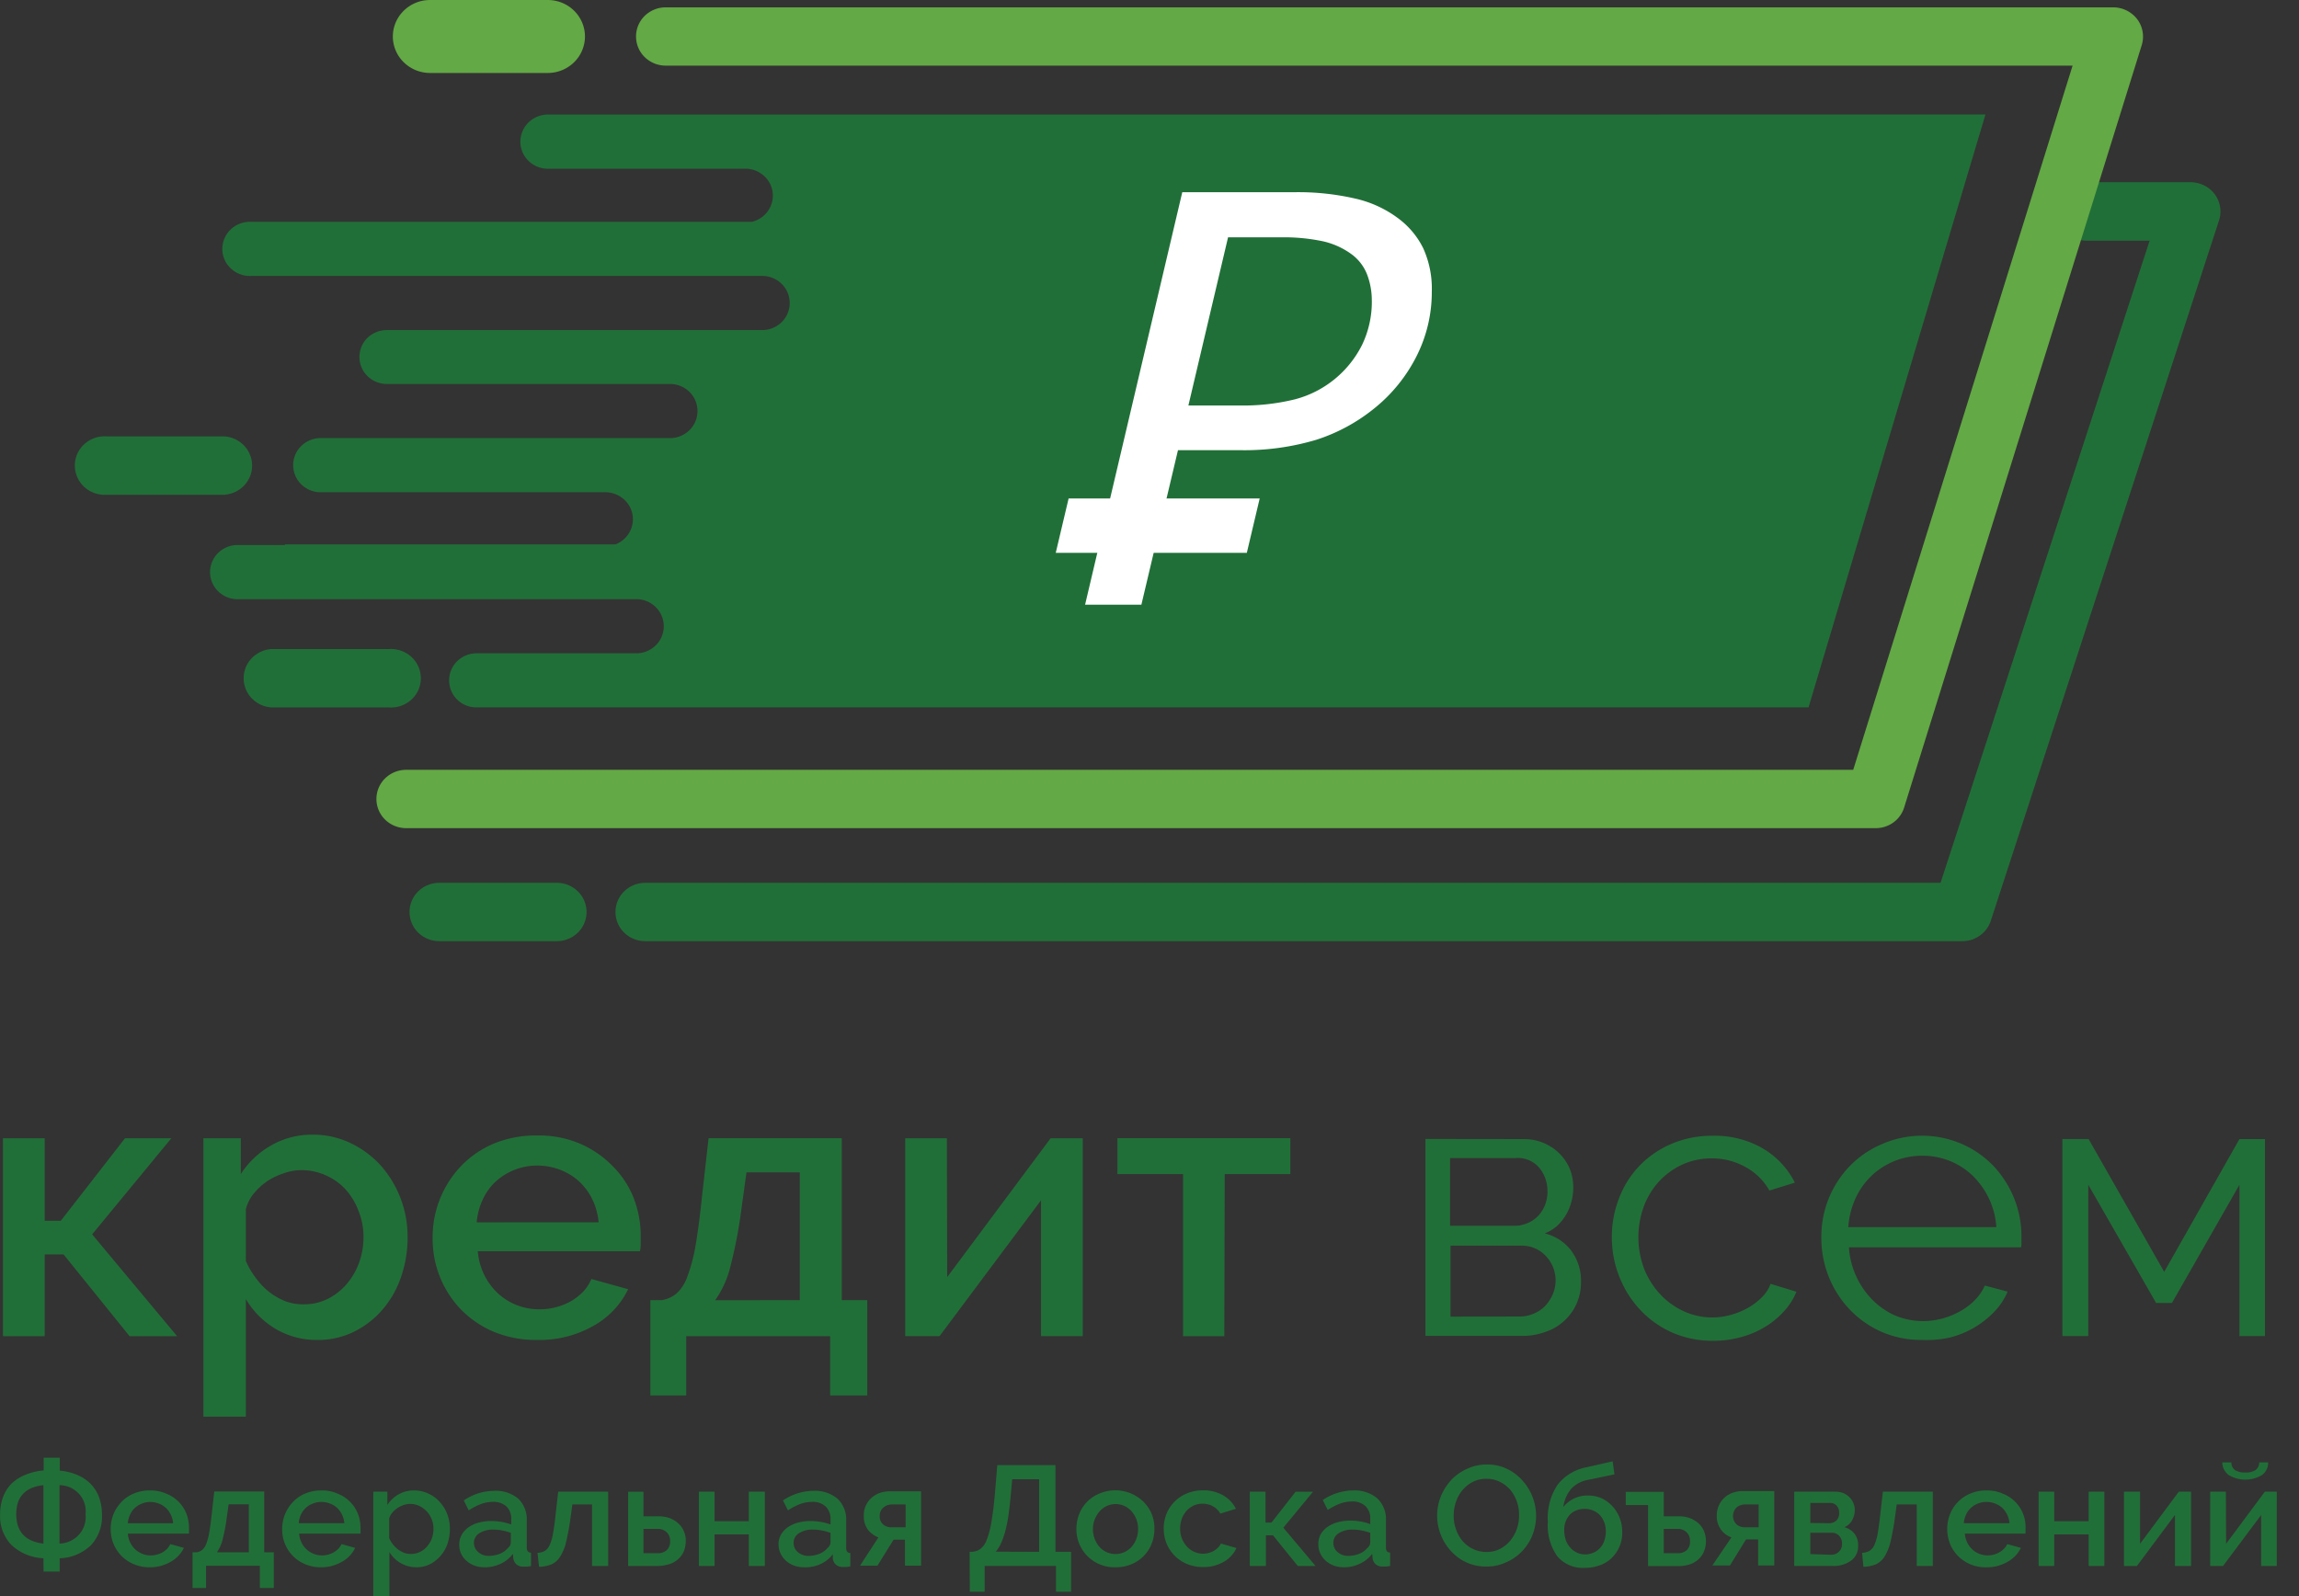
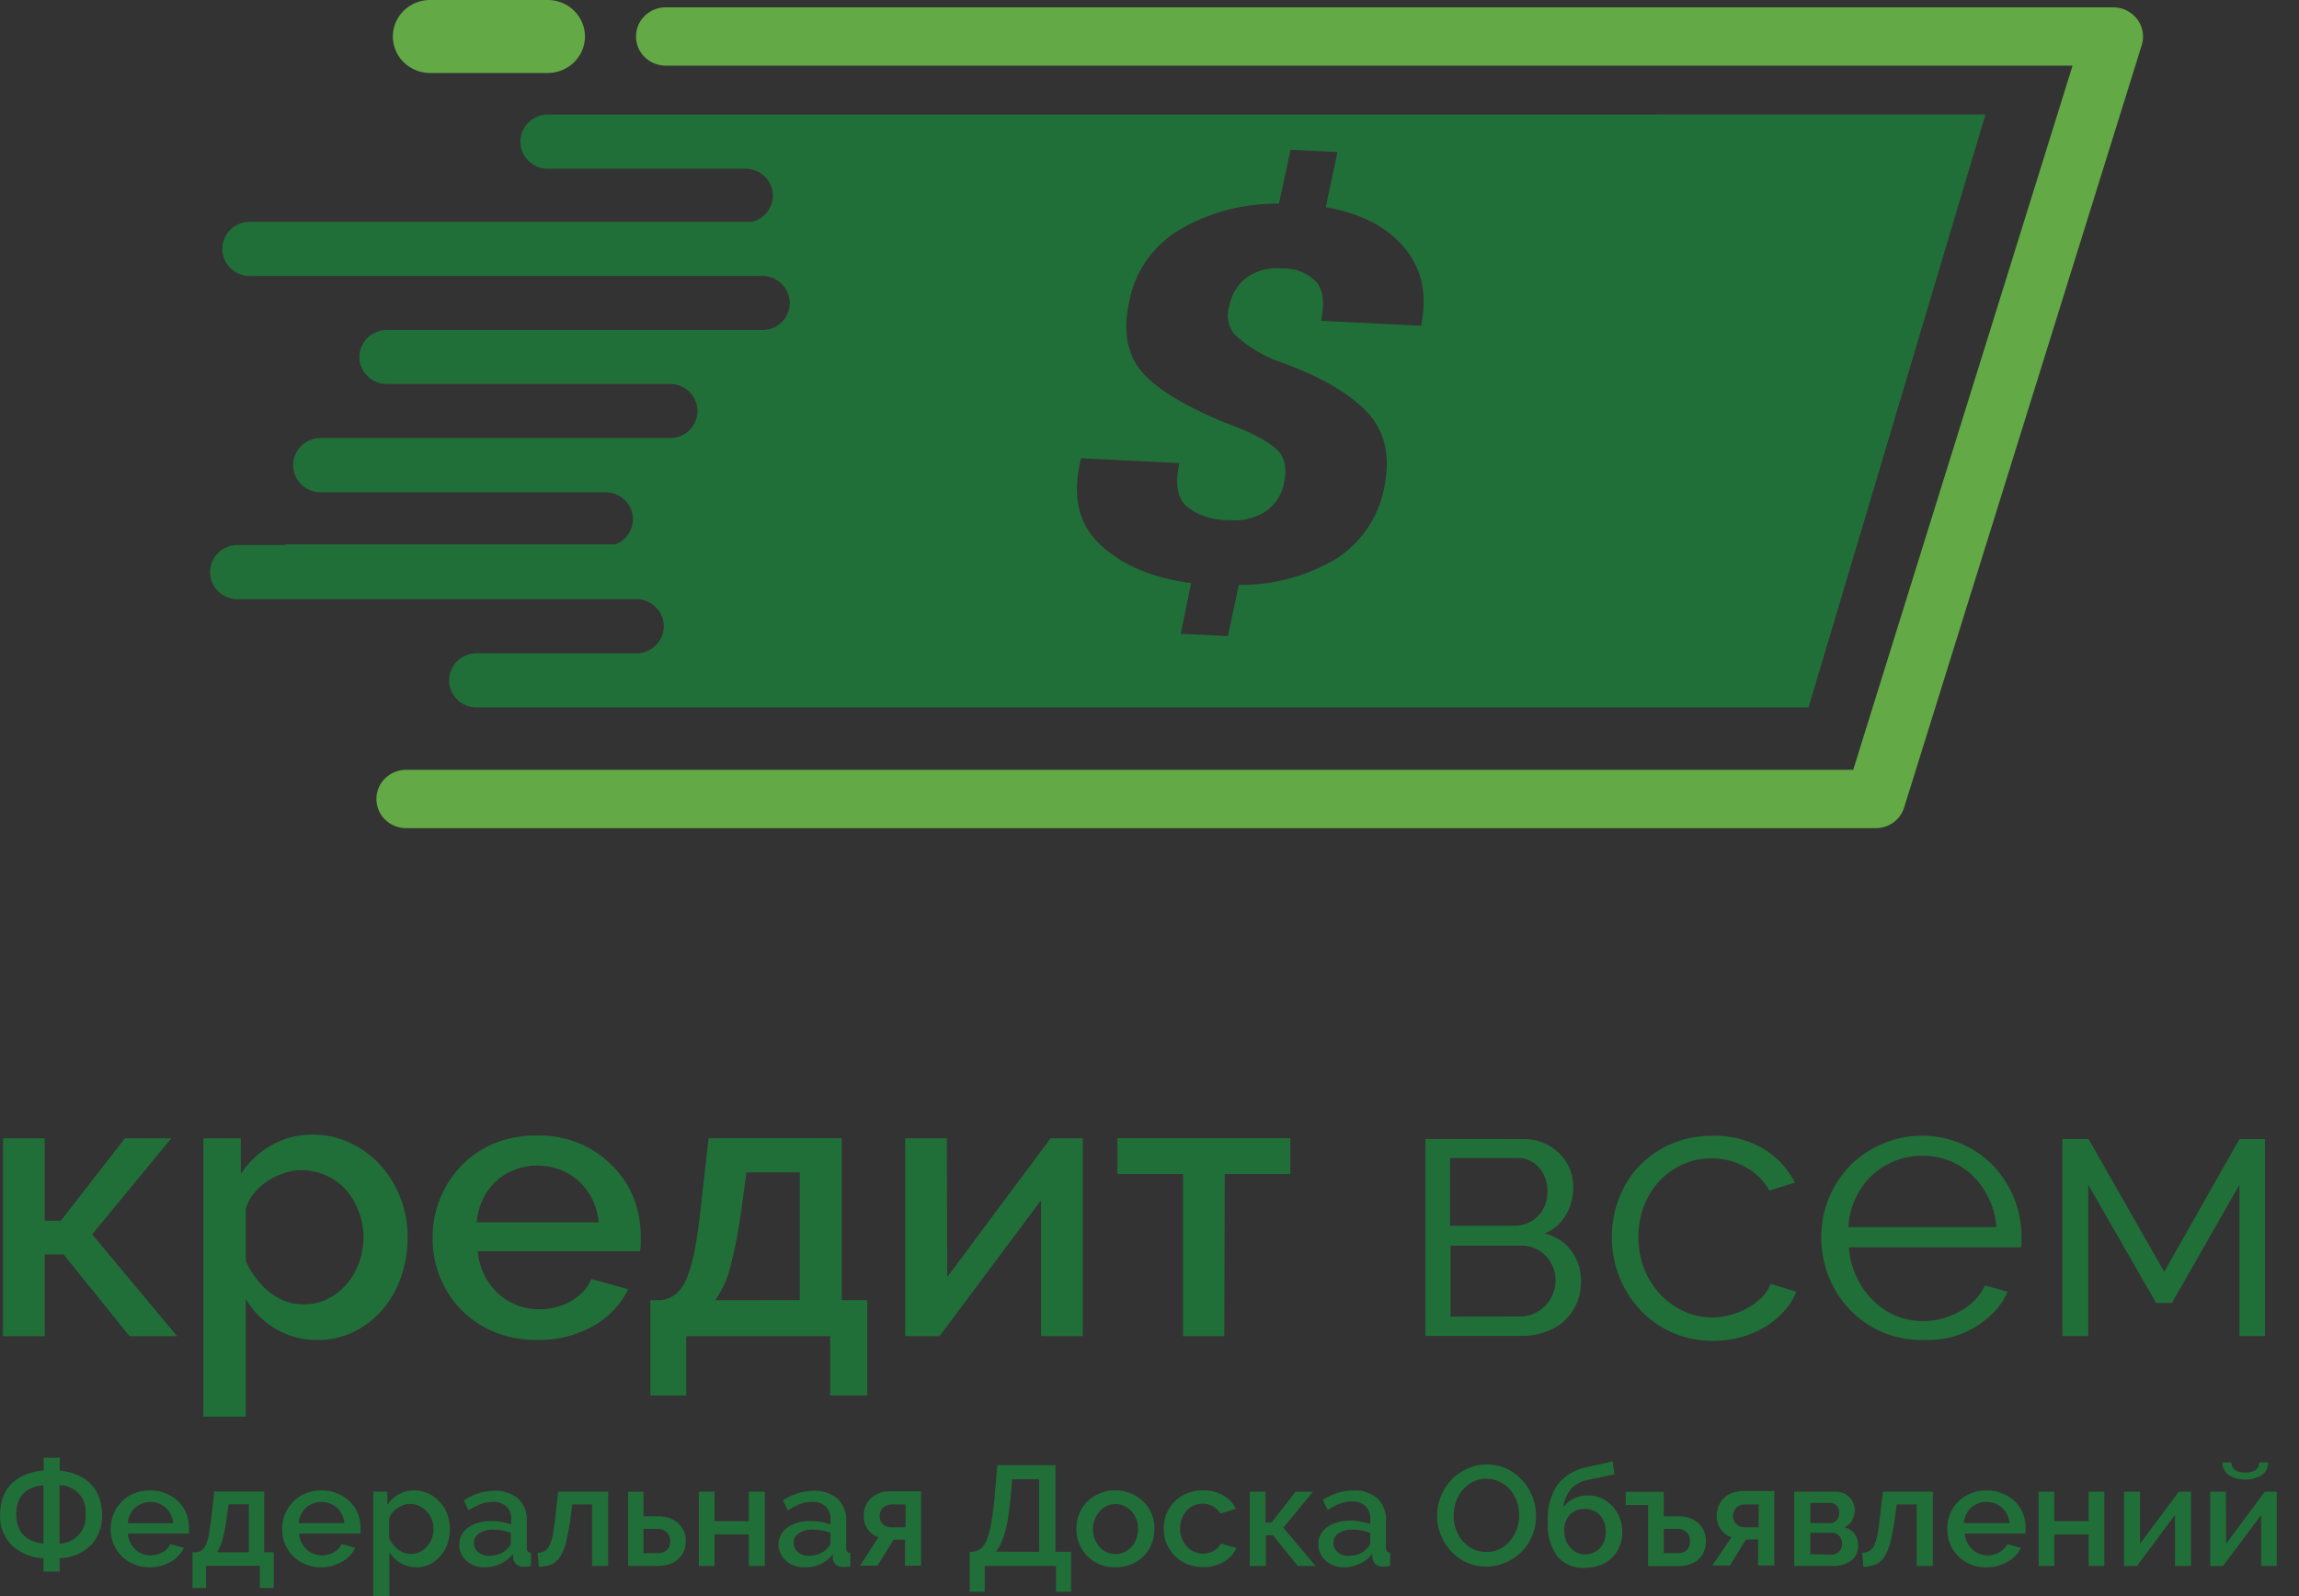
<svg xmlns="http://www.w3.org/2000/svg" viewBox="0 0 72 50">
  <rect x="0" y="0" width="72" height="50" fill="#333333" stroke="none" />
  <g clip-path="url(#clip0)">
-     <path d="M61.454 29.483H20.207a.941.941 0 01-.66-.268.904.904 0 010-1.291.941.941 0 01.66-.268h40.567l6.548-20.117h-2.015a.942.942 0 01-.629-.285.906.906 0 010-1.26.942.942 0 01.63-.285h3.298a.947.947 0 01.758.379.904.904 0 01.129.824l-7.15 21.946a.917.917 0 01-.342.453.947.947 0 01-.547.172z" fill="#216F38" />
    <path d="M58.729 25.943h-46.01a.941.941 0 01-.659-.268.904.904 0 010-1.291.941.941 0 01.659-.268h45.32l6.87-22.06H20.85a.941.941 0 01-.659-.267.904.904 0 010-1.292.941.941 0 01.659-.267h45.335a.95.95 0 01.747.37.905.905 0 01.144.81l-7.442 23.886a.91.91 0 01-.342.472.942.942 0 01-.562.175zM17.154 2.286H13.47c-.31 0-.606-.12-.825-.335a1.131 1.131 0 01-.342-.808c0-.303.123-.594.342-.808C12.864.12 13.16 0 13.47 0h3.684c.31 0 .606.12.825.335.218.214.341.505.341.808 0 .303-.123.594-.341.808a1.178 1.178 0 01-.825.335z" fill="#63A945" />
-     <path d="M7.01 15.5H3.326a.95.95 0 01-.692-.251.915.915 0 01-.29-.664.9.9 0 01.29-.665.938.938 0 01.692-.25H7.01c.24.012.465.114.63.284a.906.906 0 010 1.261.943.943 0 01-.63.284zm5.187 6.661H8.515a.943.943 0 01-.629-.284.906.906 0 010-1.26.943.943 0 01.63-.285h3.681a.953.953 0 01.692.25.916.916 0 01.291.665.901.901 0 01-.29.664.936.936 0 01-.693.25zm5.242 7.322h-3.682a.942.942 0 01-.66-.268.904.904 0 010-1.291.942.942 0 01.66-.268h3.682a.94.94 0 01.659.268.904.904 0 010 1.291.942.942 0 01-.66.268z" fill="#216F38" />
    <path d="M17.21 3.589a.883.883 0 00-.643.232.848.848 0 00-.27.616.835.835 0 00.27.616.87.87 0 00.643.232h6.122a.872.872 0 01.576.207.831.831 0 01.145 1.114.862.862 0 01-.504.343H7.876a.883.883 0 00-.643.231.85.85 0 00-.27.616.835.835 0 00.27.617.87.87 0 00.643.231h16.038c.221.012.43.106.582.264a.84.84 0 010 1.168.874.874 0 01-.582.264H12.117c-.23 0-.45.089-.612.247a.841.841 0 00-.183.92.85.85 0 00.317.379.877.877 0 00.478.143h8.908c.222.011.43.106.583.263a.84.84 0 010 1.168.874.874 0 01-.583.264H10a.874.874 0 00-.582.264.84.84 0 000 1.168c.152.158.36.252.582.264h8.95a.875.875 0 01.554.192.832.832 0 01.21 1.062.86.86 0 01-.44.38H8.925v.02H7.397a.875.875 0 00-.582.264.84.84 0 000 1.168c.152.158.36.252.582.264H19.97c.221.011.43.106.582.264a.84.84 0 010 1.168.874.874 0 01-.582.263h-5.037a.877.877 0 00-.614.247.843.843 0 00-.253.6.847.847 0 00.867.847H56.64l5.54-18.572-44.971.002zm27.296 6.615l-3.133-.153c.116-.553.068-.96-.146-1.217a1.395 1.395 0 00-1.063-.422 1.636 1.636 0 00-1.138.294 1.458 1.458 0 00-.527.881.968.968 0 00.149.874c.357.332.77.601 1.219.797 1.343.464 2.313 1 2.909 1.61.596.609.786 1.416.571 2.421a3.37 3.37 0 01-.523 1.263c-.26.381-.596.708-.988.959a5.844 5.844 0 01-3.037.812l-.343 1.604-1.478-.074.325-1.587c-1.196-.154-2.14-.552-2.834-1.192-.693-.64-.9-1.533-.62-2.678l.021-.04 3.065.15c-.138.64-.063 1.09.222 1.354.375.294.846.447 1.327.431.411.044.825-.056 1.169-.28a1.4 1.4 0 00.556-.86c.091-.434.043-.765-.146-.987-.189-.223-.594-.474-1.219-.74-1.39-.52-2.373-1.062-2.949-1.63-.576-.568-.751-1.355-.526-2.362.086-.456.268-.889.535-1.271a3.371 3.371 0 011.014-.95 5.982 5.982 0 013.135-.83l.365-1.691 1.469.072-.365 1.727c1.093.193 1.916.618 2.463 1.274.546.657.72 1.461.521 2.441z" fill="#216F38" />
-     <path d="M46.027 4.238H32.472v16.815h13.555V4.238z" fill="#216F38" />
-     <path d="M43.045 12.789a5.605 5.605 0 01-1.818.987 7.87 7.87 0 01-2.418.326h-1.917l-1.146 4.84h-1.763l3.043-12.92h3.468a7.98 7.98 0 011.99.208c.468.111.908.315 1.292.6.34.249.614.575.798.95.191.426.282.888.267 1.353a4.45 4.45 0 01-.47 2.01 4.954 4.954 0 01-1.326 1.646zm-.083-3.367a2.264 2.264 0 00-.148-.825 1.43 1.43 0 00-.474-.624 2.42 2.42 0 00-.897-.412 5.907 5.907 0 00-1.35-.126H38.46l-1.242 5.267h1.572a6.806 6.806 0 001.763-.192 3.281 3.281 0 002.11-1.718c.203-.43.305-.897.3-1.37z" fill="#fff" />
-     <path d="M39.048 17.318h-5.984l.403-1.703h5.984l-.403 1.703z" fill="#fff" />
    <path d="M3.914 35.659h1.45l-2.478 3.009 2.66 3.189H4.057l-2.065-2.56H1.4v2.56H.093v-6.198H1.4v2.584h.504l2.01-2.584zm6.045 6.316a2.525 2.525 0 01-1.343-.355 2.669 2.669 0 01-.917-.926v3.685H6.37v-8.72h1.172v1.12c.235-.366.556-.671.937-.89a2.558 2.558 0 011.3-.344 2.71 2.71 0 011.195.262c.359.17.68.407.945.698a3.36 3.36 0 01.846 2.239 3.76 3.76 0 01-.206 1.261 3.084 3.084 0 01-.58 1.02 2.822 2.822 0 01-.889.691c-.35.172-.738.261-1.13.26zm-.436-1.116c.263.002.522-.059.755-.177a1.89 1.89 0 00.592-.472c.168-.201.297-.43.383-.676.088-.252.132-.516.131-.782a2.148 2.148 0 00-.151-.805 2.132 2.132 0 00-.398-.674 1.875 1.875 0 00-.622-.45 1.86 1.86 0 00-.786-.167 1.617 1.617 0 00-.531.096c-.185.058-.36.14-.522.247a2.08 2.08 0 00-.423.385 1.289 1.289 0 00-.252.494v1.621c.08.19.186.37.313.534.121.168.266.32.43.449.154.117.323.213.504.284.184.067.38.099.577.093zm7.304 1.116a3.453 3.453 0 01-1.343-.247 3.168 3.168 0 01-1.035-.693 3.181 3.181 0 01-.899-2.254 3.223 3.223 0 01.9-2.264c.291-.3.644-.54 1.034-.7a3.48 3.48 0 011.353-.247 3.3 3.3 0 011.337.261c.379.165.721.4 1.008.694.287.284.511.622.66.995.149.384.225.791.224 1.202v.266c0 .084-.015.151-.023.208h-5.08a2.035 2.035 0 00.625 1.315 1.897 1.897 0 001.287.504 2.006 2.006 0 001.007-.254c.144-.083.274-.185.388-.304a1.41 1.41 0 00.252-.39l1.15.319c-.232.481-.61.881-1.082 1.145a3.406 3.406 0 01-1.763.444zm1.921-3.685a2.087 2.087 0 00-.199-.723 1.918 1.918 0 00-.418-.563 1.883 1.883 0 00-.591-.36 1.982 1.982 0 00-.713-.131 1.925 1.925 0 00-1.295.493 1.77 1.77 0 00-.41.563 2.136 2.136 0 00-.194.723l3.82-.002zm1.62 2.439h.35a.945.945 0 00.483-.22c.153-.151.267-.336.333-.538.114-.314.198-.638.252-.968.068-.397.136-.906.199-1.52l.206-1.827h4.171v5.073h.799v2.986h-1.162v-1.858h-4.508v1.858h-1.123V40.73zm4.68 0v-4.004h-1.67l-.157 1.138a14.786 14.786 0 01-.345 1.807 3.13 3.13 0 01-.478 1.061l2.65-.002zm4.616-.721l3.239-4.35h1.007v6.199h-1.307V37.6l-3.178 4.256h-1.076v-6.198h1.305l.01 4.349zm8.679 1.849h-1.292v-5.078h-2.055v-1.125h5.415v1.125h-2.055l-.013 5.078zm9.369-6.174c.214-.002.425.038.622.119.372.151.668.44.824.804.077.189.115.39.113.593 0 .144-.017.287-.053.427a1.567 1.567 0 01-.44.765 1.325 1.325 0 01-.4.247c.334.08.629.274.833.545.206.283.312.623.302.97a1.65 1.65 0 01-.139.69 1.636 1.636 0 01-.972.88 2.102 2.102 0 01-.738.126h-3.022v-6.17l3.07.004zm-.325 2.715a1.04 1.04 0 00.786-.308c.196-.215.3-.495.29-.783a1.131 1.131 0 00-.252-.72.881.881 0 00-.756-.309h-2.042v2.12h1.974zm.192 2.844c.16.002.32-.03.466-.096a1.03 1.03 0 00.357-.247 1.29 1.29 0 00.23-.36 1.11 1.11 0 00-.212-1.185 1.019 1.019 0 00-.816-.331h-2.176v2.222l2.15-.003zm2.901-2.488a3.31 3.31 0 01.232-1.234c.144-.376.363-.72.645-1.012a3.04 3.04 0 011.007-.682 3.2 3.2 0 011.282-.246 2.986 2.986 0 011.56.395 2.6 2.6 0 011.006 1.073l-.798.247a1.896 1.896 0 00-.755-.74 2.143 2.143 0 00-1.058-.267 2.168 2.168 0 00-.902.188c-.273.124-.52.3-.725.516-.21.226-.374.49-.484.777a2.814 2.814 0 000 1.975c.116.295.287.566.504.8.206.222.455.402.733.53a2.136 2.136 0 001.486.114c.193-.053.379-.13.551-.23a1.95 1.95 0 00.433-.338c.113-.115.2-.252.252-.402l.811.247c-.09.224-.222.43-.387.61a2.624 2.624 0 01-.597.493 2.88 2.88 0 01-.756.32 3.237 3.237 0 01-.864.114 3.163 3.163 0 01-1.26-.247 3.074 3.074 0 01-1.007-.7 3.217 3.217 0 01-.66-1.025 3.298 3.298 0 01-.249-1.276zm9.722 3.221a3.114 3.114 0 01-1.26-.247 3.111 3.111 0 01-1.007-.7 3.261 3.261 0 01-.66-1.025 3.298 3.298 0 01-.234-1.234 3.182 3.182 0 01.89-2.241 3.076 3.076 0 011.007-.687 3.128 3.128 0 011.863-.204c.628.124 1.2.437 1.637.895.566.607.876 1.4.87 2.222v.19a.485.485 0 01-.013.13h-5.39c.02.319.099.63.234.92.123.269.294.515.504.727.206.208.45.376.72.494a2.286 2.286 0 001.469.089c.194-.053.381-.13.556-.227.17-.094.324-.211.459-.348a1.54 1.54 0 00.314-.457l.713.19c-.097.23-.236.441-.41.622a2.902 2.902 0 01-1.391.814c-.285.064-.578.09-.871.077zm2.32-3.532a2.473 2.473 0 00-.74-1.61 2.226 2.226 0 00-.725-.468 2.262 2.262 0 00-.852-.16c-.3-.002-.595.055-.872.165a2.27 2.27 0 00-1.224 1.175 2.586 2.586 0 00-.224.898h4.637zm5.256 1.4l2.357-4.16h.799v6.171h-.799v-4.74l-2.115 3.704h-.494L65.4 37.114v4.74h-.81v-6.172h.82l2.368 4.16zM1.36 48.813a1.547 1.547 0 01-1.007-.42 1.3 1.3 0 01-.35-.948 1.561 1.561 0 01.088-.533 1.18 1.18 0 01.252-.417 1.31 1.31 0 01.44-.289 1.87 1.87 0 01.585-.143v-.398h.503v.405c.197.016.39.065.57.144.156.068.298.166.415.288a1.2 1.2 0 01.252.417c.058.172.087.353.086.534.017.347-.105.687-.34.947a1.476 1.476 0 01-.985.415v.415h-.504l-.005-.417zm0-2.288c-.567.061-.851.365-.851.905 0 .541.274.857.851.926v-1.831zm.504 1.831a.863.863 0 00.615-.288.828.828 0 00.2-.638.8.8 0 00-.202-.63.83.83 0 00-.613-.275v1.831zm2.838.741a1.282 1.282 0 01-.504-.094 1.207 1.207 0 01-.392-.26 1.232 1.232 0 01-.252-.382 1.271 1.271 0 010-.928c.059-.143.144-.273.252-.385.109-.113.24-.202.387-.262a1.28 1.28 0 01.504-.096c.173-.003.345.03.504.099a1.112 1.112 0 01.635.624c.055.144.083.298.083.452a.632.632 0 010 .099v.078H4.005c.01.188.093.364.231.494a.711.711 0 00.672.165.672.672 0 00.326-.184.562.562 0 00.1-.146l.426.118a.995.995 0 01-.405.43 1.279 1.279 0 01-.653.178zm.72-1.38a.75.75 0 00-.231-.484.744.744 0 00-.489-.183.68.68 0 00-.252.05.658.658 0 00-.375.345.805.805 0 00-.073.272h1.42zm.608.91h.133a.36.36 0 00.181-.083.514.514 0 00.124-.203c.041-.117.072-.238.09-.36.026-.15.05-.34.076-.573l.076-.684h1.564v1.904h.3v1.118h-.436v-.696H6.453v.696H6.03v-1.119zm1.763 0v-1.503H7.16l-.06.427a5.54 5.54 0 01-.129.677 1.199 1.199 0 01-.178.4h1zm2.271.47a1.282 1.282 0 01-.503-.094 1.17 1.17 0 01-.723-1.104 1.212 1.212 0 01.34-.851c.108-.114.239-.203.385-.262.16-.065.331-.098.504-.096.173-.003.345.03.503.099a1.112 1.112 0 01.635.624c.058.144.087.297.086.452v.178H9.367a.816.816 0 00.075.279.686.686 0 00.159.214.711.711 0 00.672.165.71.71 0 00.325-.184.621.621 0 00.098-.146l.426.118a.967.967 0 01-.405.43 1.279 1.279 0 01-.653.178zm.72-1.38a.749.749 0 00-.227-.482.667.667 0 00-.226-.135.692.692 0 00-.267-.05.678.678 0 00-.264.05.67.67 0 00-.375.346.8.8 0 00-.07.27h1.43zm2.26 1.379a.976.976 0 01-.849-.479V50h-.504v-3.27h.441v.417a.974.974 0 01.839-.457 1.08 1.08 0 01.8.36c.102.111.182.24.235.38.056.147.084.303.083.46.001.16-.024.32-.075.473a1.14 1.14 0 01-.552.64.93.93 0 01-.418.093zm-.171-.417c.1.002.198-.021.287-.066a.71.71 0 00.224-.178.828.828 0 00.191-.54.782.782 0 00-.443-.72.663.663 0 00-.496-.027.845.845 0 00-.194.097.736.736 0 00-.159.146.473.473 0 00-.095.178v.61a.89.89 0 00.279.36.8.8 0 00.191.106.588.588 0 00.215.034zm2.302.418a.895.895 0 01-.32-.055.79.79 0 01-.252-.153.655.655 0 01-.22-.509.615.615 0 01.074-.295.697.697 0 01.206-.233.988.988 0 01.318-.15 1.46 1.46 0 01.405-.054 1.852 1.852 0 01.625.108v-.16a.524.524 0 00-.149-.403.595.595 0 00-.43-.145 1.08 1.08 0 00-.373.069 2.104 2.104 0 00-.38.197l-.154-.31c.279-.193.61-.298.952-.302.274-.015.545.074.755.247a.903.903 0 01.265.691v.842c0 .104.045.155.133.158v.42l-.126.017H16.4a.324.324 0 01-.225-.07.307.307 0 01-.098-.182l-.015-.148a1.016 1.016 0 01-.39.313 1.15 1.15 0 01-.496.107zm.136-.358a.939.939 0 00.342-.064.62.62 0 00.252-.18.227.227 0 00.093-.171v-.306a1.483 1.483 0 00-.27-.074 1.328 1.328 0 00-.276-.027.767.767 0 00-.439.113.348.348 0 00-.17.299.375.375 0 00.133.291.475.475 0 00.335.119zm1.523-.094a.543.543 0 00.227-.06.404.404 0 00.154-.184 1.46 1.46 0 00.105-.368c.03-.158.058-.363.084-.62l.078-.684h1.564v2.326h-.504v-1.926h-.617l-.058.427a7.88 7.88 0 01-.136.74 1.476 1.476 0 01-.184.46.615.615 0 01-.272.247 1.051 1.051 0 01-.393.079l-.048-.437zm2.839-1.915h.478v.77h.459a1.12 1.12 0 01.33.046c.1.033.194.084.274.151a.72.72 0 01.262.585.846.846 0 01-.07.338.74.74 0 01-.474.388c-.105.03-.213.046-.322.047h-.937v-2.326zm.924 1.927a.408.408 0 00.282-.094.358.358 0 00.108-.279.368.368 0 00-.113-.29.395.395 0 00-.272-.1h-.45v.763h.445zm1.781-1.002h1.073v-.926h.503v2.326h-.503v-.988h-1.073v.988h-.489v-2.326h.489v.926zm2.805 1.442a.905.905 0 01-.32-.055.777.777 0 01-.251-.153.693.693 0 01-.23-.509.615.615 0 01.071-.295.726.726 0 01.207-.233 1.04 1.04 0 01.317-.15 1.46 1.46 0 01.405-.054 1.853 1.853 0 01.628.108v-.16a.527.527 0 00-.152-.403.586.586 0 00-.43-.145 1.092 1.092 0 00-.373.069c-.133.052-.26.118-.378.197l-.156-.31c.28-.192.611-.297.952-.302.275-.014.545.074.756.247a.902.902 0 01.272.701v.842c0 .104.043.155.13.158v.42l-.123.017h-.103a.327.327 0 01-.224-.07.307.307 0 01-.098-.182v-.148a1.023 1.023 0 01-.393.313c-.16.07-.332.103-.507.097zm.137-.358a.928.928 0 00.342-.064.602.602 0 00.252-.18.233.233 0 00.096-.171v-.306a1.54 1.54 0 00-.27-.074 1.367 1.367 0 00-.28-.027.767.767 0 00-.438.113.346.346 0 00-.168.299.37.37 0 00.13.291c.092.08.212.123.335.119zm2.19-.578a.754.754 0 01-.332-.247.7.7 0 01-.126-.432.726.726 0 01.234-.553.788.788 0 01.252-.155.95.95 0 01.328-.057h.98v2.33h-.504v-.814h-.358l-.504.814h-.546l.577-.886zm.852-.316v-.716h-.44a.398.398 0 00-.253.094.325.325 0 00-.118.272.322.322 0 00.106.259c.069.06.159.093.252.091h.453zm2.005.768h.07a.512.512 0 00.252-.08.606.606 0 00.202-.268 2.68 2.68 0 00.153-.553c.043-.247.083-.55.116-.938l.073-.877h1.821v2.716h.491v1.249h-.473v-.807h-2.234v.807h-.466l-.005-1.25zm2.176 0v-2.274h-.844l-.045.506c-.023.247-.046.45-.073.637a4.075 4.075 0 01-.101.494c-.033.127-.077.25-.131.37a1.151 1.151 0 01-.164.262l1.358.005zm2.392.484a1.189 1.189 0 01-1.224-1.202c0-.158.029-.315.086-.462a1.143 1.143 0 01.632-.644 1.265 1.265 0 011.388.261 1.155 1.155 0 01.337.844 1.23 1.23 0 01-.085.46 1.136 1.136 0 01-.632.646 1.26 1.26 0 01-.502.097zm-.707-1.198a.844.844 0 00.204.558.665.665 0 00.503.225c.097 0 .192-.02.28-.06a.7.7 0 00.224-.165.844.844 0 00.204-.558.83.83 0 00-.204-.555.664.664 0 00-1.002.002.845.845 0 00-.209.553zm2.216-.012c0-.158.03-.315.088-.462a1.162 1.162 0 01.64-.642c.16-.065.33-.098.504-.096.221-.006.44.049.632.158.172.099.31.245.398.42l-.486.15a.64.64 0 00-.232-.229.699.699 0 00-.6-.025.695.695 0 00-.224.163.818.818 0 00-.15.247.905.905 0 00-.054.316.806.806 0 00.212.56.685.685 0 00.499.225.654.654 0 00.181-.025.603.603 0 00.297-.17.406.406 0 00.086-.123l.488.14a.945.945 0 01-.395.43 1.236 1.236 0 01-.652.165 1.281 1.281 0 01-.504-.096 1.181 1.181 0 01-.725-1.11l-.003.004zm4.133-1.157h.544l-.93 1.127 1.008 1.198h-.556l-.776-.96h-.222v.96h-.504v-2.326h.492v.968h.188l.756-.968zm1.511 2.367a.907.907 0 01-.32-.055.776.776 0 01-.252-.153.69.69 0 01-.159-.817.727.727 0 01.207-.232 1.04 1.04 0 01.318-.15 1.5 1.5 0 01.405-.055 1.842 1.842 0 01.627.109v-.16a.525.525 0 00-.15-.403.589.589 0 00-.431-.145 1.09 1.09 0 00-.373.069 1.99 1.99 0 00-.378.197l-.156-.311c.28-.192.61-.297.952-.301.275-.014.544.074.755.247a.902.902 0 01.272.7v.843c0 .103.043.155.131.157v.42l-.123.017h-.103a.326.326 0 01-.224-.069.306.306 0 01-.099-.182l-.012-.148a1.024 1.024 0 01-.393.313c-.154.072-.323.11-.494.109zm.136-.358a.926.926 0 00.343-.064.602.602 0 00.252-.18.233.233 0 00.095-.171v-.306a1.538 1.538 0 00-.27-.074 1.38 1.38 0 00-.279-.027.768.768 0 00-.438.113.347.347 0 00-.169.299.371.371 0 00.131.291.482.482 0 00.34.119h-.005zm4.327.335a1.459 1.459 0 01-1.116-.493 1.638 1.638 0 01-.31-1.708c.078-.188.188-.36.325-.511.142-.15.314-.27.504-.353.193-.09.404-.134.617-.131a1.4 1.4 0 01.63.138c.184.09.348.215.483.368.136.15.242.325.313.513a1.634 1.634 0 01-.003 1.187 1.54 1.54 0 01-.829.859 1.428 1.428 0 01-.614.131zm-1.025-1.597c-.001.147.024.292.073.43a1.1 1.1 0 00.207.368.98.98 0 00.748.343c.15.002.3-.032.433-.102.124-.065.233-.155.32-.264a1.227 1.227 0 00.267-.785 1.227 1.227 0 00-.277-.8 1.07 1.07 0 00-.323-.246.91.91 0 00-.42-.096.917.917 0 00-.434.1 1.03 1.03 0 00-.322.26 1.13 1.13 0 00-.201.365 1.28 1.28 0 00-.07.427zm4.189-1.115a.948.948 0 00-.504.271 1.124 1.124 0 00-.252.578.962.962 0 01.778-.362c.149 0 .295.03.43.09a1.124 1.124 0 01.554.602c.057.142.085.293.084.445a1.103 1.103 0 01-.32.81 1.01 1.01 0 01-.37.234 1.323 1.323 0 01-.489.084 1.042 1.042 0 01-.858-.365 1.685 1.685 0 01-.293-1.077 1.89 1.89 0 01.308-1.165c.226-.284.55-.478.911-.545l.811-.183.056.407-.846.176zm-.726 1.584c0 .103.016.205.05.302a.708.708 0 00.14.234.614.614 0 00.473.212.638.638 0 00.458-.2.623.623 0 00.133-.227.847.847 0 00.048-.294.752.752 0 00-.186-.51.615.615 0 00-.212-.144.686.686 0 00-.267-.052.7.7 0 00-.264.05.57.57 0 00-.202.138.7.7 0 00-.13.217.726.726 0 00-.04.274zm3.116-.446h.456c.111-.002.223.014.33.046a.854.854 0 01.276.151.686.686 0 01.19.247.846.846 0 010 .676.69.69 0 01-.187.247.8.8 0 01-.272.146 1.173 1.173 0 01-.327.047h-.957v-1.913h-.698v-.413h1.189v.765zm.433 1.157a.409.409 0 00.285-.094.357.357 0 00.105-.279.368.368 0 00-.113-.29.395.395 0 00-.272-.1h-.438v.763h.433zm1.687-.496a.687.687 0 01-.458-.679.74.74 0 01.489-.716.956.956 0 01.33-.056h.98v2.33h-.505v-.815h-.38l-.503.815h-.55l.597-.879zm.852-.316v-.716h-.439a.406.406 0 00-.252.094.375.375 0 00-.112.265.368.368 0 00.112.266c.07.06.16.092.252.091h.439zm2.413-1.115a.633.633 0 01.239.044.578.578 0 01.36.533.68.68 0 01-.078.304.47.47 0 01-.252.23.6.6 0 01.317.201.568.568 0 01.116.37.553.553 0 01-.217.475.927.927 0 01-.576.168h-1.207v-2.326h1.297zm-.217.987a.334.334 0 00.237-.082.313.313 0 00.088-.247.324.324 0 00-.073-.217.276.276 0 00-.23-.089h-.599v.627l.577.008zm.07.987a.327.327 0 00.345-.346.34.34 0 00-.088-.246.314.314 0 00-.252-.097h-.652v.67l.647.02zm.975-.059a.543.543 0 00.227-.06.409.409 0 00.156-.184c.05-.119.085-.242.106-.368.027-.158.055-.363.083-.62l.078-.684h1.564v2.326h-.504v-1.926h-.627l-.058.427a7.88 7.88 0 01-.136.74 1.541 1.541 0 01-.184.46.63.63 0 01-.272.247c-.124.05-.258.077-.393.079l-.04-.437zm3.896.452a1.205 1.205 0 01-.892-.353 1.15 1.15 0 01-.251-.383 1.27 1.27 0 010-.928 1.16 1.16 0 01.64-.647c.159-.066.33-.098.503-.096.174-.004.346.03.504.099a1.117 1.117 0 01.718 1.076v.178h-1.902a.815.815 0 00.076.279.685.685 0 00.159.214.65.65 0 00.221.14.725.725 0 00.773-.16.494.494 0 00.099-.145l.428.118a.995.995 0 01-.406.43 1.28 1.28 0 01-.67.178zm.72-1.38a.806.806 0 00-.075-.272.71.71 0 00-.156-.212.713.713 0 00-.222-.133.702.702 0 00-.267-.05.682.682 0 00-.267.05.664.664 0 00-.373.346.802.802 0 00-.072.27h1.433zm1.401-.062h1.078v-.926h.491v2.326h-.491v-.988h-1.078v.988h-.489v-2.326h.489v.926zm2.687.706l1.214-1.632h.383v2.326h-.504v-1.597l-1.19 1.597h-.406v-2.326h.503v1.632zm2.695 0l1.214-1.632h.373v2.326h-.489v-1.597l-1.194 1.597h-.402v-2.326h.49l.008 1.632zm1.317-2.55a.471.471 0 01-.204.403 1.023 1.023 0 01-1.022 0 .496.496 0 01-.21-.403h.285a.286.286 0 00.121.247.587.587 0 00.315.07.574.574 0 00.31-.07.295.295 0 00.126-.247h.28z" fill="#216F38" />
  </g>
  <defs>
    <clipPath id="clip0">
      <path fill="#fff" d="M0 0h71.311v50H0z" />
    </clipPath>
  </defs>
</svg>